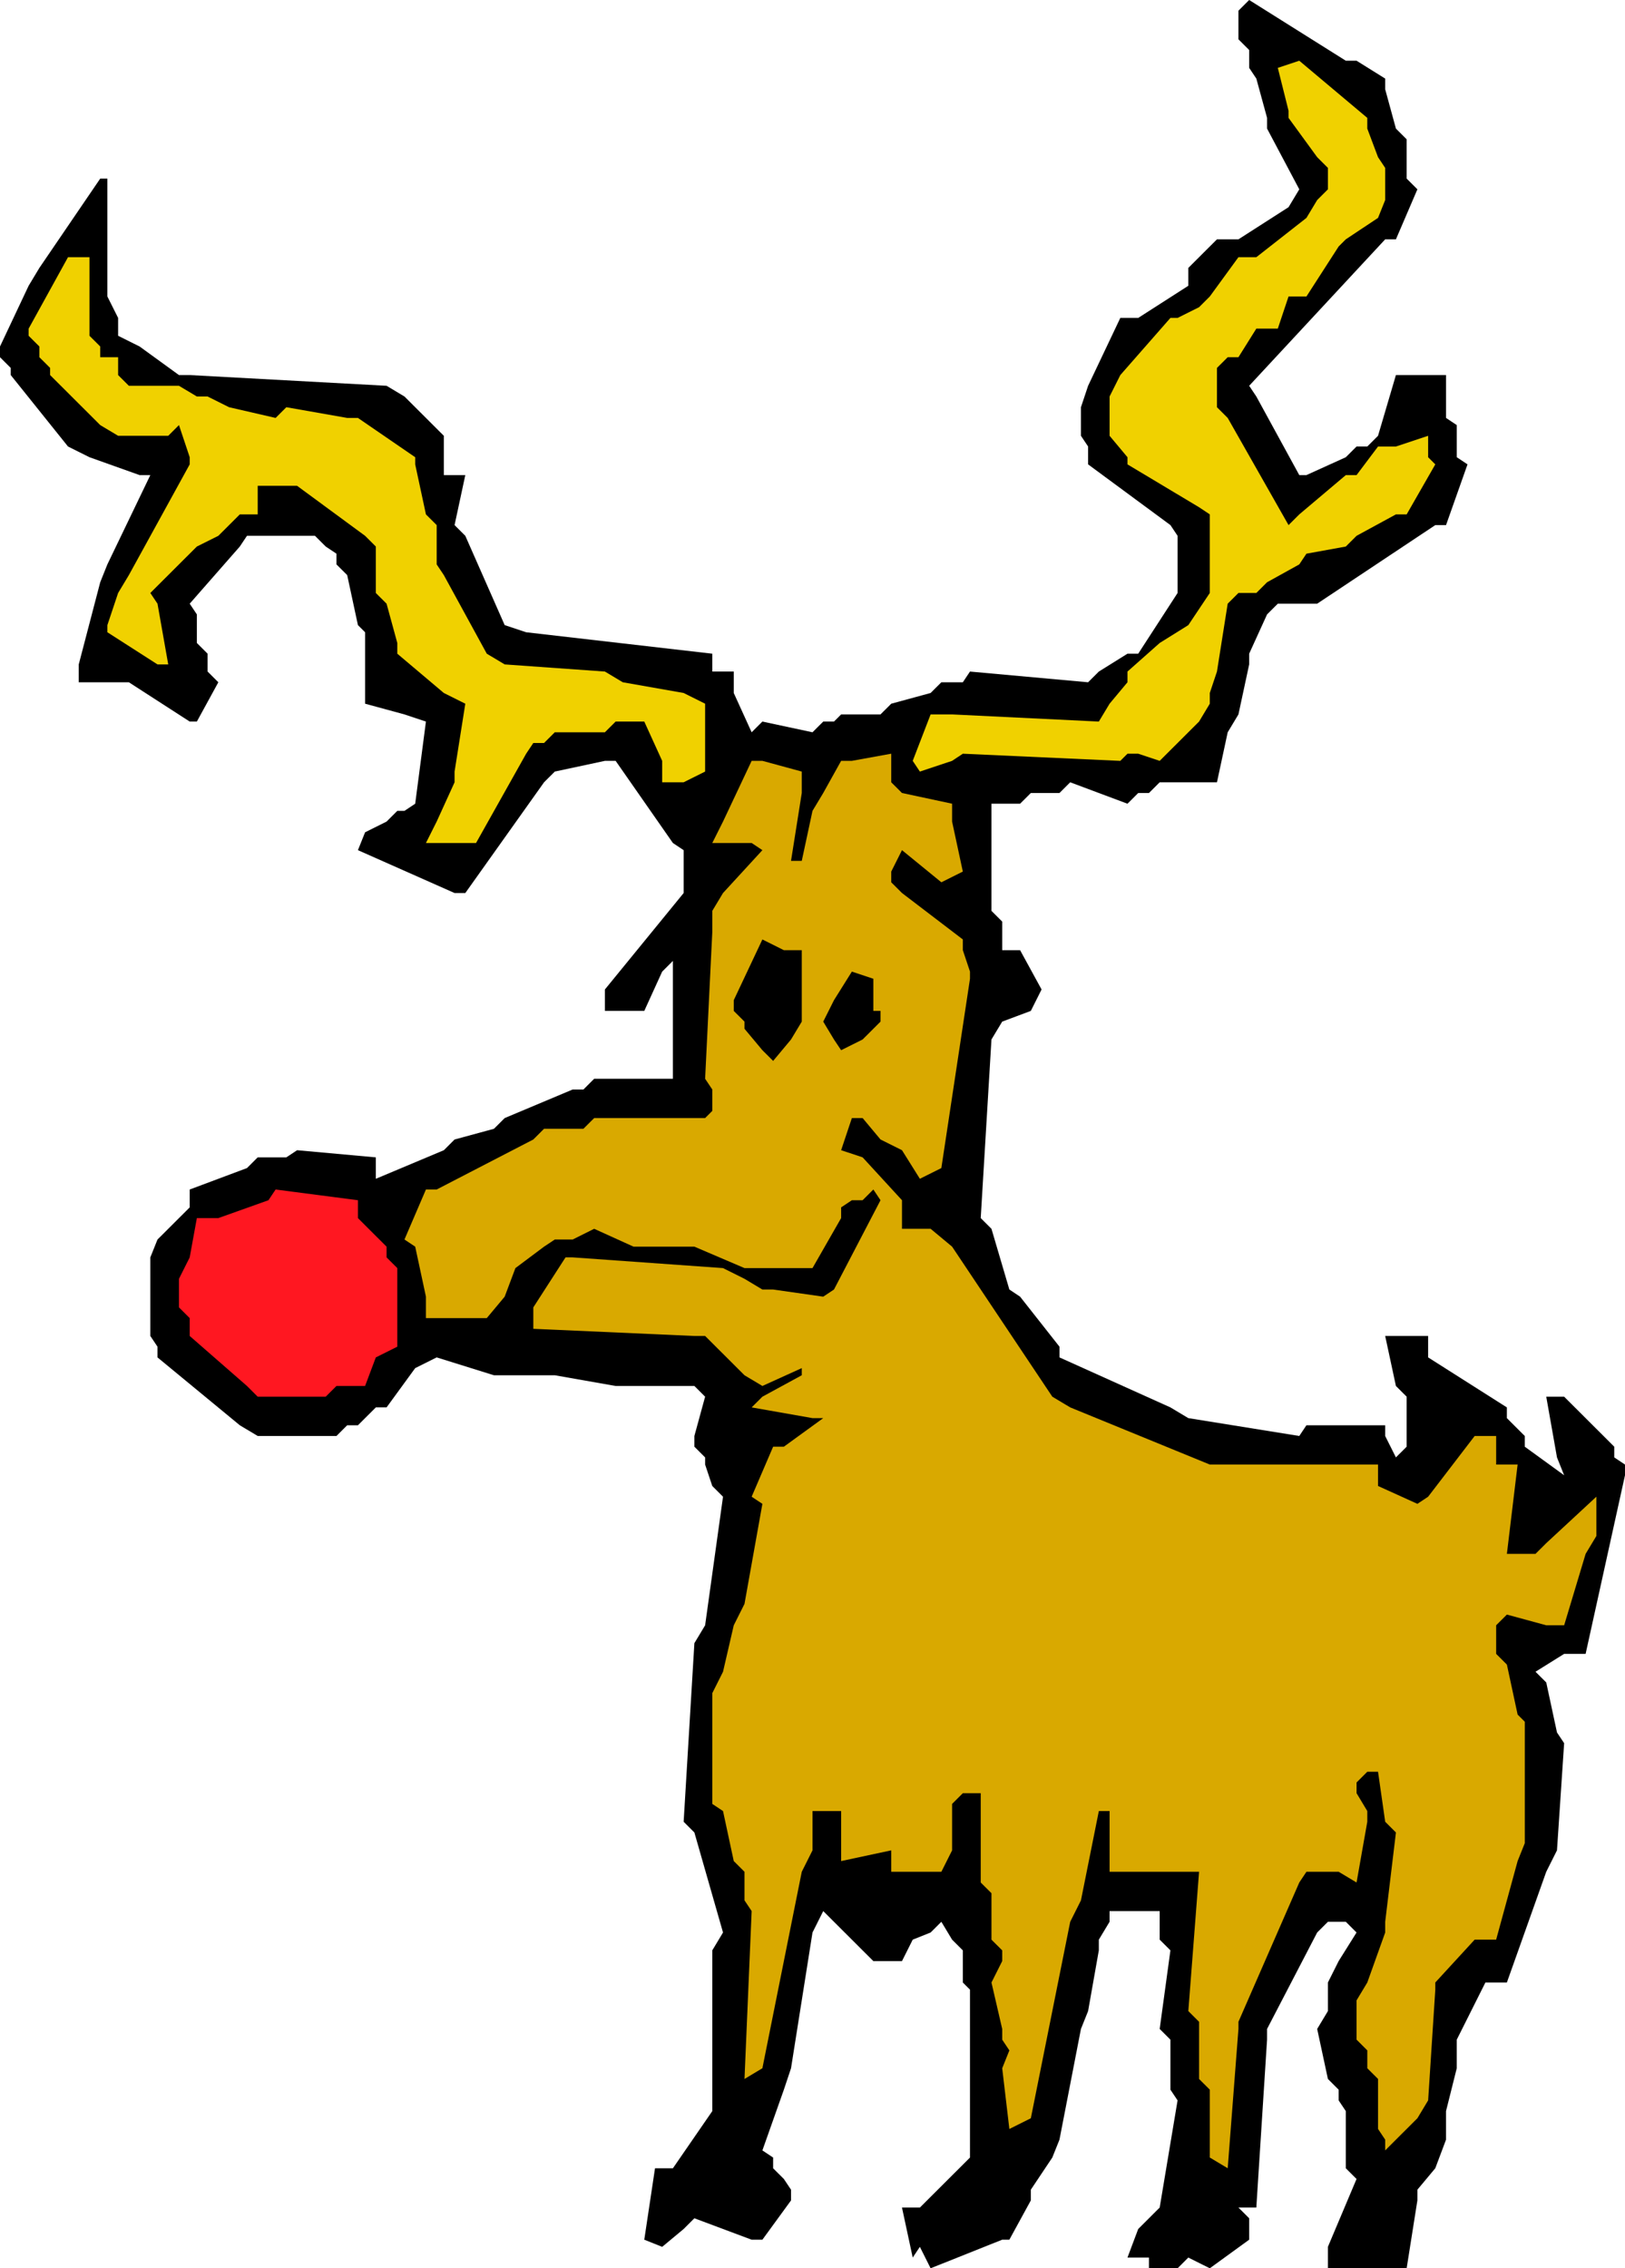
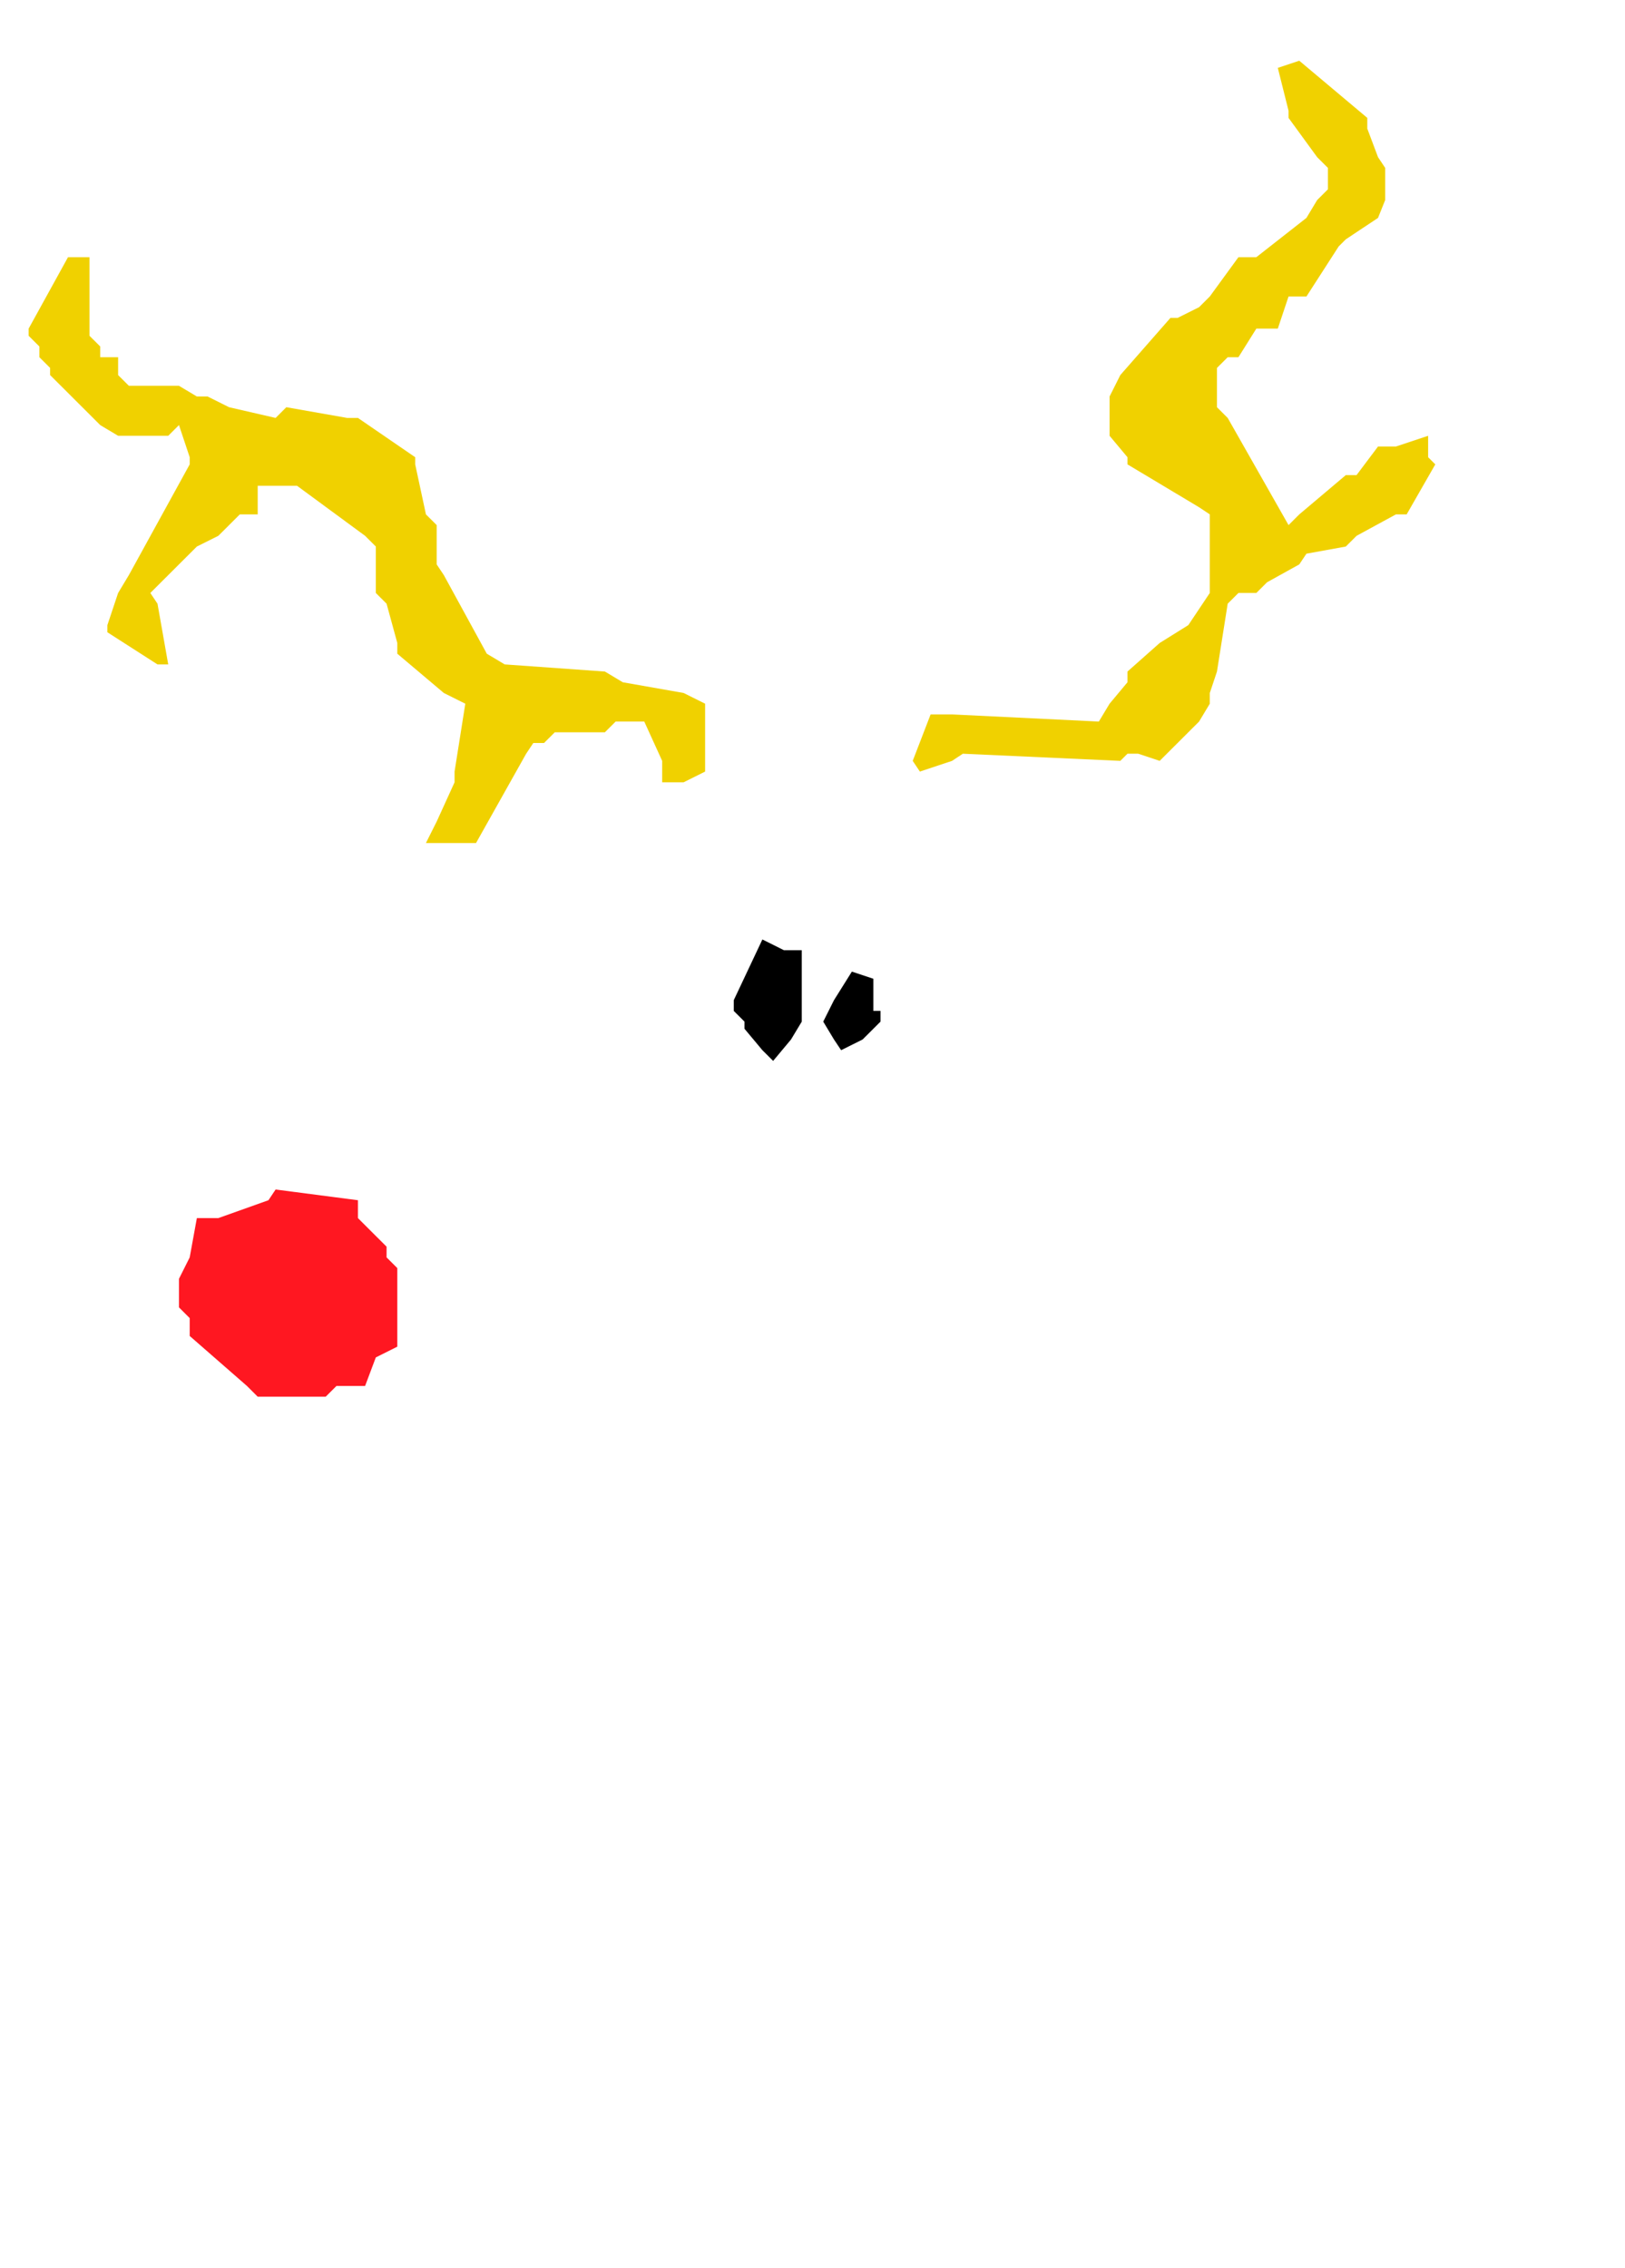
<svg xmlns="http://www.w3.org/2000/svg" fill-rule="evenodd" height="2.116in" preserveAspectRatio="none" stroke-linecap="round" viewBox="0 0 454 635" width="1.516in">
  <style>.brush1{fill:#000}.pen1{stroke:none}</style>
-   <path class="pen1 brush1" d="m255 632-3-14h5l14-14v-47l-2-2v-9l-3-3-3-5-3 3-5 2-3 6h-8l-14-14-3 6-6 38-2 6-6 17 3 2v3l3 3 2 3v3l-8 11h-3l-16-6-3 3-6 5-5-2 3-20h5l11-16v-45l3-5-8-28-3-3 3-50 3-5 5-36-3-3-2-6v-2l-3-3v-3l3-11-3-3h-22l-17-3h-17l-16-5-6 3-8 11h-3l-5 5h-3l-3 3H72l-5-3-23-19v-3l-2-3v-22l2-5 9-9v-5l16-6 3-3h8l3-2 22 2v6l19-8 3-3 11-3 3-3 19-8h3l3-3h22v-33l-3 3-5 11h-11v-6l22-27v-12l-3-2-16-23h-3l-14 3-3 3-22 31h-3l-27-12 2-5 6-3 3-3h2l3-2 3-23-6-2-11-3v-20l-2-2-3-14-3-3v-3l-3-2-3-3H69l-2 3-14 16 2 3v8l3 3v5l3 3-6 11h-2l-17-11H22v-5l6-23 2-5 12-25h-3l-14-5-6-3-16-20v-2l-3-3v-3l8-17 3-5 17-25h2v33l3 6v5l6 3 11 8h3l55 3 5 3 11 11v11h6l-3 14 3 3 11 25 6 2 52 6v5h6v6l5 11 3-3 14 3 3-3h3l2-2h11l3-3 11-3 3-3h6l2-3 33 3 3-3 8-5h3l11-17v-16l-2-3-23-17v-5l-2-3v-8l2-6 9-19h5l14-9v-5l8-8h6l14-9 3-5-9-17v-3l-3-11-2-3v-5l-3-3V3l3-3 27 17h3l8 5v3l3 11 3 3v11l3 3-6 14h-3l-38 41 2 3 12 22h2l11-5 3-3h3l3-3 5-17h14v12l3 2v9l3 2-6 17h-3l-33 22h-11l-3 3-5 11v3l-3 14-3 5-3 14h-16l-3 3h-3l-3 3-16-6-3 3h-8l-3 3h-8v30l3 3v8h5l6 11-3 6-8 3-3 5-3 50 3 3 5 17 3 2 11 14v3l31 14 5 3 31 5 2-3h22v3l3 6 3-3v-14l-3-3-3-14h12v6l22 14v3l5 5v3l11 8-2-5-3-17h5l14 14v3l3 2v3l-11 50h-6l-8 5 3 3 3 14 2 3-2 30-3 6-11 31h-6l-8 16v8l-3 12v8l-3 8-5 6v3l-3 19h-22v-6l8-19-3-3v-16l-2-3v-3l-3-3-3-14 3-5v-8l3-6 5-8-3-3h-5l-3 3-14 27v3l-3 47h-5l3 3v6l-11 8-6-3-3 3h-8v-3h-6l3-8 6-6 5-30-2-3v-14l-3-3 3-22-3-3v-8h-14v3l-3 5v3l-3 17-2 5-6 31-2 5-6 9v3l-6 11h-2l-20 8-3-6-2 3z" />
-   <path class="pen1" style="fill:#d9a900" d="M338 604v-19l-3-3v-16l-3-3 3-39h-25v-17h-3l-5 25-3 6-11 55-6 3-2-17 2-5-2-3v-3l-3-13 3-6v-3l-3-3v-13l-3-3v-25h-5l-3 3v13l-3 6h-14v-6l-14 3v-14h-8v11l-3 6-11 55-5 3 2-47-2-3v-8l-3-3-3-14-3-2v-31l3-6 3-13 3-6 5-28-3-2 6-14h3l11-8h-3l-17-3 3-3 11-6v-2l-11 5-5-3-11-11h-3l-45-2v-6l9-14h2l42 3 6 3 5 3h3l14 2 3-2 13-25-2-3-3 3h-3l-3 2v3l-8 14h-19l-14-6h-17l-11-5-6 3h-5l-3 2-8 6-3 8-5 6h-17v-6l-3-14-3-2 6-14h3l27-14 3-3h11l3-3h31l2-2v-6l-2-3 2-41v-6l3-5 11-12-3-2h-11l3-6 8-17h3l11 3v6l-3 19h3l3-14 3-5 5-9h3l11-2v8l3 3 14 3v5l3 14-6 3-11-9-3 6v3l3 3 17 13v3l2 6v2l-8 53-6 3-5-8-6-3-5-6h-3l-3 9 6 2 11 12v8h8l6 5 28 42 5 3 39 16h47v6l11 5 3-2 13-17h6v8h6l-3 25h8l3-3 14-13v11l-3 5-6 20h-5l-11-3-3 3v8l3 3 3 14 2 2v34l-2 5-6 22h-6l-11 12v2l-2 31-3 5-9 9v-3l-2-3v-14l-3-3v-5l-3-3v-11l3-5 5-14v-3l3-25-3-3-2-14h-3l-3 3v3l3 5v3l-3 17-5-3h-9l-2 3-17 39v2l-3 39-5-3z" />
  <path class="pen1" style="fill:#ff1721" d="m69 388-16-14v-5l-3-3v-8l3-6 2-11h6l14-5 2-3 23 3v5l8 8v3l3 3v22l-6 3-3 8h-8l-3 3H72l-3-3z" />
  <path class="pen1 brush1" d="m213 294-5-6v-2l-3-3v-3l8-17 6 3h5v20l-3 5-5 6-3-3zm20-3-3-5 3-6 5-8 6 2v9h2v3l-5 5-6 3-2-3z" />
  <path class="pen1" d="m122 230 5-11v-3l3-19-6-3-13-11v-3l-3-11-3-3v-13l-3-3-19-14H72v8h-5l-6 6-6 3-13 13 2 3 3 17h-3l-14-9v-2l3-9 3-5 17-31v-2l-3-9-3 3H33l-5-3-14-14v-2l-3-3v-3l-3-3v-2l11-20h6v22l3 3v3h5v5l3 3h14l5 3h3l6 3 13 3 3-3 17 3h3l16 11v2l3 14 3 3v11l2 3 12 22 5 3 28 2 5 3 17 3 6 3v19l-6 3h-6v-6l-5-11h-8l-3 3h-14l-3 3h-3l-2 3-14 25h-14l3-6zm133-17 5-13h6l41 2 3-5 5-6v-3l9-8 8-5 6-9v-22l-3-2-20-12v-2l-5-6v-11l3-6 14-16h2l6-3 3-3 8-11h5l14-11 3-5 3-3v-6l-3-3-8-11v-2l-3-12 6-2 19 16v3l3 8 2 3v9l-2 5-9 6-2 2-9 14h-5l-3 9h-6l-5 8h-3l-3 3v11l3 3 17 30 3-3 13-11h3l6-8h5l9-3v6l2 2-8 14h-3l-11 6-3 3-11 2-2 3-9 5-3 3h-5l-3 3-3 19-2 6v3l-3 5-11 11-6-2h-3l-2 2-44-2-3 2-9 3-2-3z" style="fill:#f0d100" />
</svg>